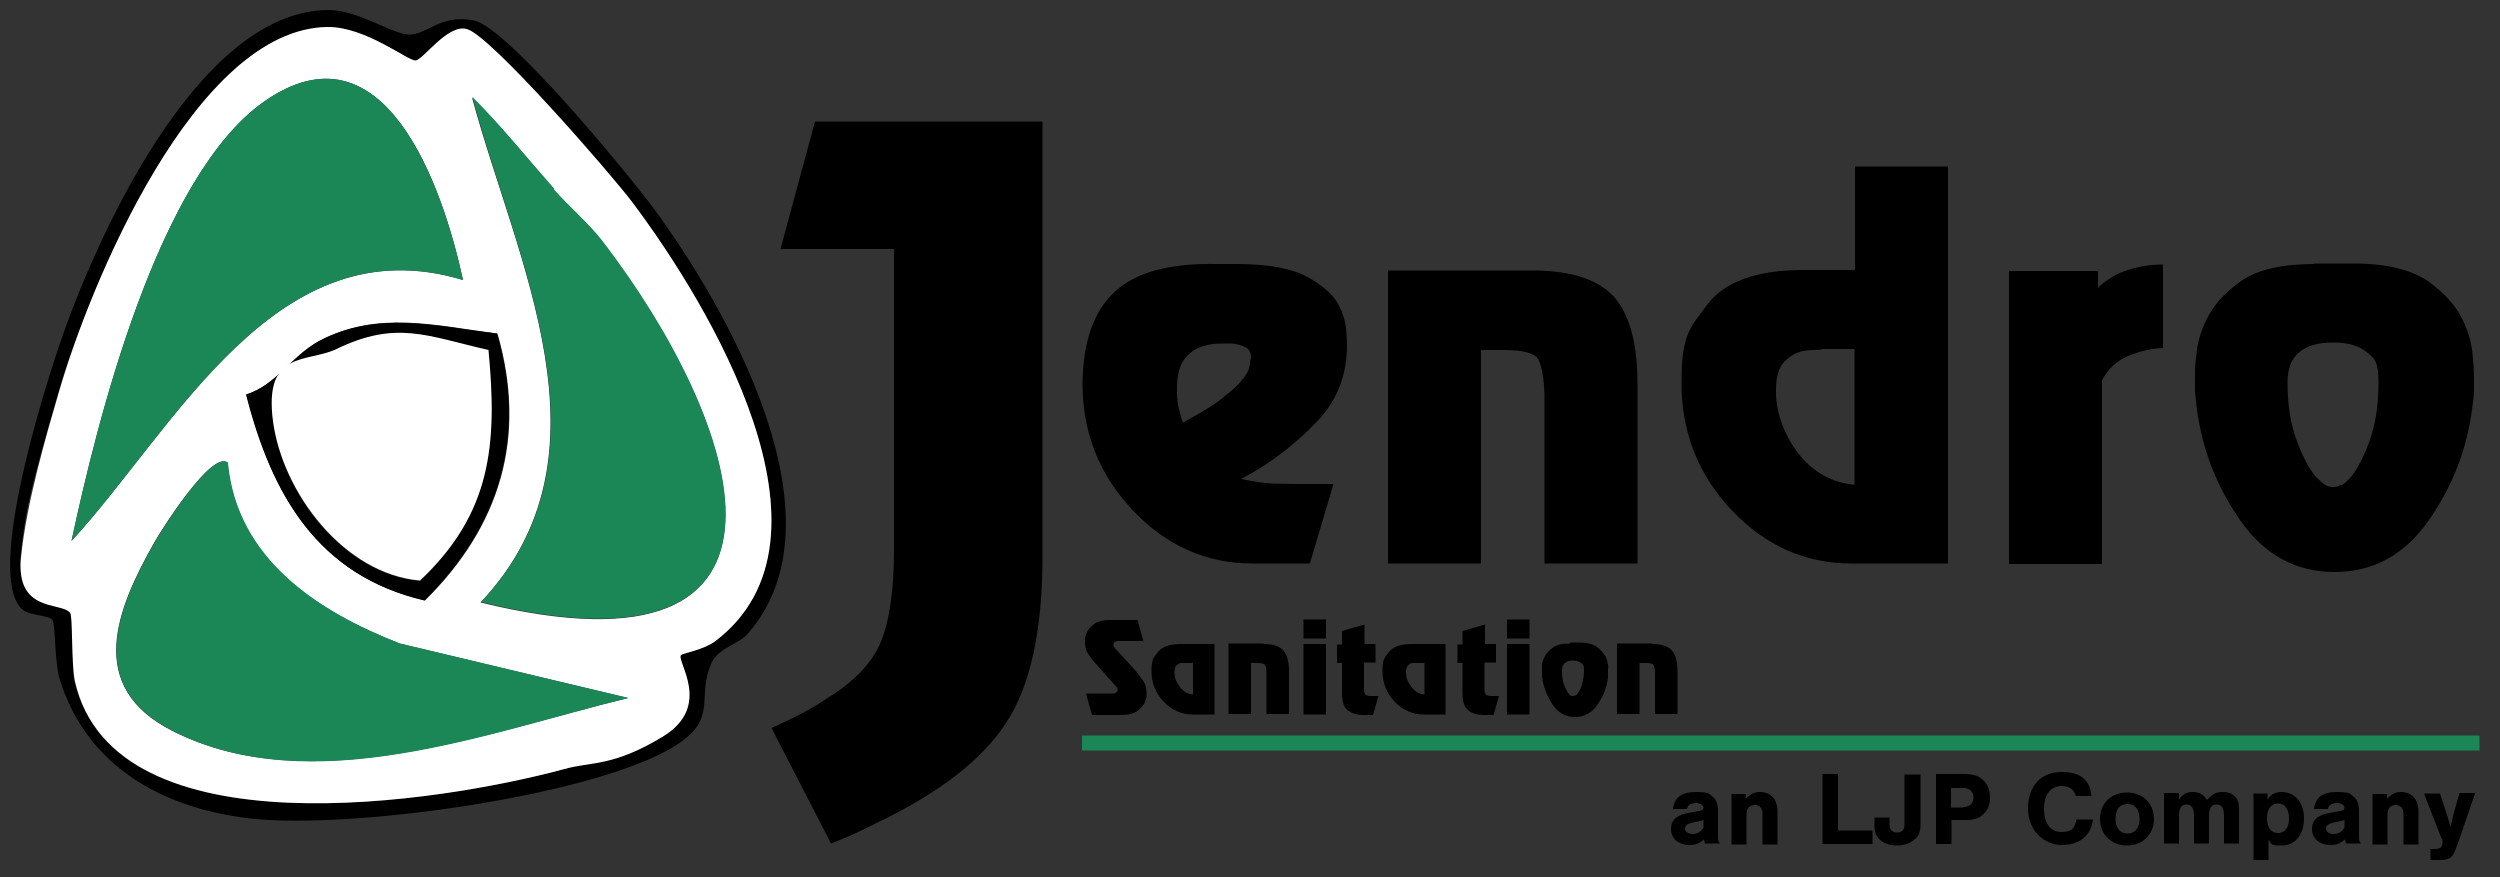
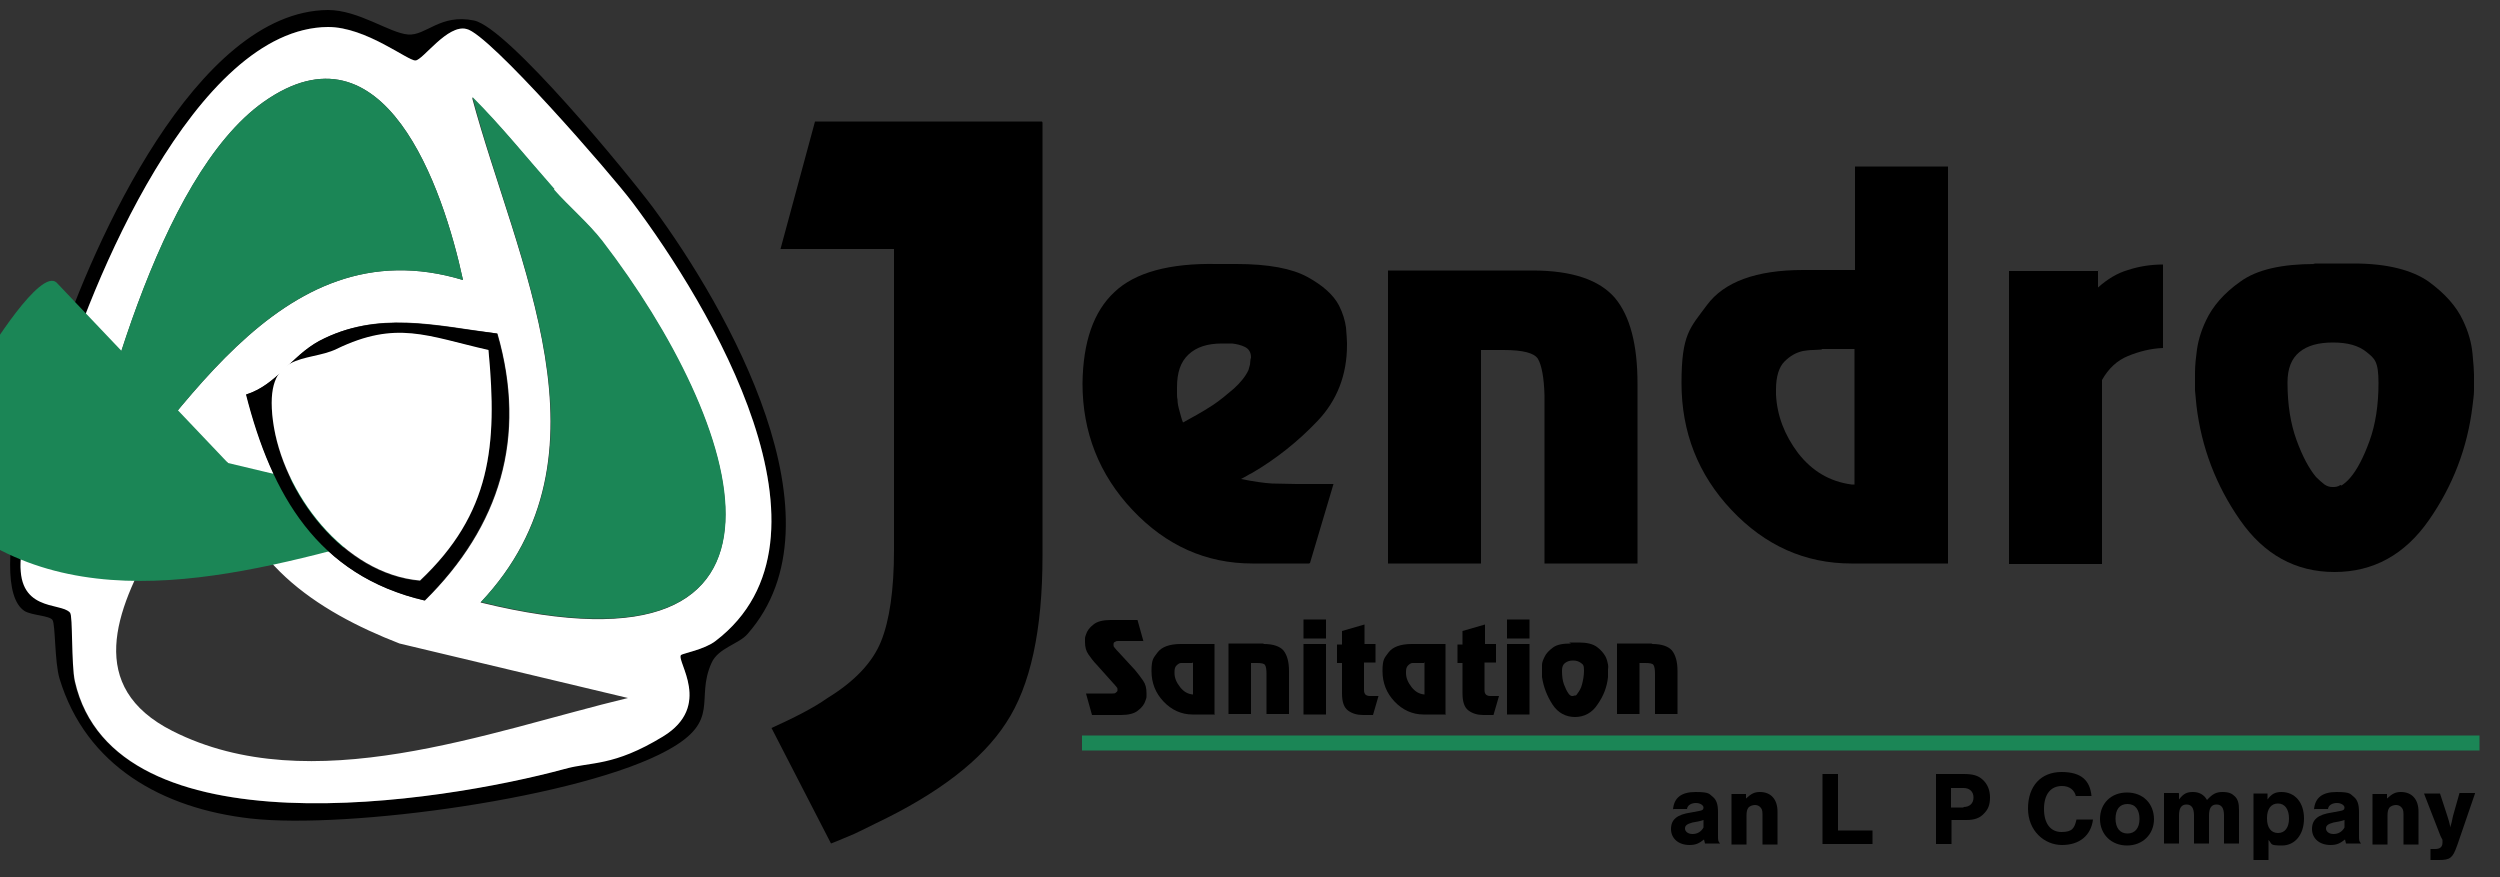
<svg xmlns="http://www.w3.org/2000/svg" id="Layer_2" version="1.1" viewBox="0 0 500 175.4">
  <rect x="0" y="0" width="500" height="175.4" fill="#333333" stroke="none" />
  <defs>
    <style>
      .st0 {
        fill: none;
        stroke: #1b8656;
        stroke-miterlimit: 10;
        stroke-width: 3px;
      }

      .st1 {
        fill: #1b8656;
      }

      .st2, .st3 {
        fill: #fff;
      }

      .st2, .st4 {
        display: none;
      }
    </style>
  </defs>
  <path class="st4" d="M176.2,258.5l1.5-9.1h14.1v48.3s-.4,6.4-4.7,9.1l-8,5.1-3.5-7.5,4.8-2.9s3.3-1.6,2.2-10.2-.3-33-.3-33" />
  <path class="st4" d="M209.6,279.9l7.9-7s5-9.9-2.8-13c0,0-8.3-3.5-15.6.9,0,0-8.6,6.9,0,19.9,0,0,3.3,5.3,7.5,6.5,0,0,7.5-.1,9.5,0l2-7.1-8.4-.3Z" />
  <path class="st2" d="M204.6,274.3l6.1-4.6s.6-6.5-5.1-3.1c0,0-3.4,2.9-1,7.6Z" />
  <path class="st4" d="M244.6,287.2h-8.1v-17.5s1-4.1-6-3.1v20.6h-8.2v-27.1h13.8s8.1-.7,8.6,7.2" />
  <path class="st4" d="M271.5,287.2h-12.2s-11.6-3.6-11.9-18.1c0,0,.4-8.3,6.9-9h9.2v-10.5h8" />
  <path class="st2" d="M263.4,280.3v-13.7h-5.2s-4,1.8-2.1,7.8c0,0,2.2,5.7,7.2,6Z" />
  <path class="st4" d="M284.7,287.2h-8.4v-27.8h8.4v2.5s1.2-2.9,5.6-3.3v8s-4.8-.7-5.4,1.9v18.8Z" />
  <path class="st4" d="M300.2,259.9c2.6-.4,8.1-.5,10.7.2,10.3,2.8,5.9,23.3-1.6,27.7-14.1,8.1-25.4-25.1-9.1-27.8ZM303.9,266.6c-6.7,1.3-2.1,14.5.6,14.7,3.8.3,7.8-16.2-.6-14.7Z" />
  <g>
    <path d="M149.5,126.8c-1.7,2-5.9,2.8-7.2,5.8-3.3,7.3,2,11.5-8.7,17.4-17.1,9.5-64,15.9-83.5,13.7-17.6-2-32.9-10.5-38.2-28-1-3.4-.8-10.8-1.4-11.7s-4.1-.9-5.6-1.8c-8.3-5.5,3.7-43.4,6.7-52.4C18.6,48.8,39.2,2.2,65.6,2c6.1,0,12.3,4.6,16,4.9,3.6.3,6.4-4.2,13.2-2.8s30.8,30.7,35.8,37.4c14.9,20.2,39,62.5,18.9,85.3ZM136.2,131c.2-.3,4.7-1.1,6.9-2.8,26.9-20.6-1.2-67.2-16.6-87.7-4.2-5.6-28.7-33.8-33.2-34.7-3.8-1-8.5,6.2-10.2,6.3s-9.8-6.8-17.5-6.7c-26.5.2-47.7,51.7-54,73.3s-6.7,24.8-7.5,32.8,7.9,8.9,9.8,11,.2,10.3,1,13.8c7.9,34.6,73.2,24.2,97.9,17.5,5.3-1.4,15.4-3.9,19.7-6.5,10.1-6.1,2.7-15.1,3.6-16.3Z" />
    <path class="st3" d="M136.2,131c-1,1.2,6.4,10.2-3.6,16.3s-14.4,5-19.7,6.5c-24.7,6.7-90,17.1-97.9-17.5-.8-3.5-.4-13.2-1-13.8-1.9-2.1-10.9,0-9.8-11s5.1-24.6,7.5-32.8C17.9,57,39.1,5.6,65.6,5.4c7.6,0,16,6.8,17.5,6.7s6.4-7.3,10.2-6.3c4.5.9,29,29.1,33.2,34.7,15.4,20.5,43.5,67.2,16.6,87.7-2.2,1.7-6.6,2.5-6.9,2.8ZM92.6,56c-4-18.5-15.7-52.7-39.9-35.6-21.1,15-33.2,63.5-38.4,87.8,20.9-22.8,41-63.5,78.3-52.2ZM110.8,37.9c-5.4-6.2-10.6-12.7-16.4-18.4,8.8,32.8,29.5,71.5,1.7,101,70.2,17.2,52.2-36,24.3-72.2-2.8-3.7-6.7-6.9-9.7-10.3ZM99.4,66.7c-12.3-1.6-23.9-4.7-35.5,1.5-5.7,3-8.5,8.7-14.6,10.7,5.1,20.1,14.3,36.2,35.7,41.2,15-14.8,20.5-32.6,14.5-53.4ZM45.6,92.6c-3.1-2.9-13.4,13.5-14.7,15.8-7.8,13.7-13.8,29,3.6,37.8,27.7,14,63.2.1,91.1-6.6l-45.7-10.9c-16.5-6.4-32.7-16.9-34.4-36.1Z" />
-     <path class="st1" d="M45.6,92.6c1.8,19.2,18,29.7,34.4,36.1l45.7,10.9c-27.9,6.8-63.4,20.7-91.1,6.6-17.5-8.9-11.4-24.1-3.6-37.8,1.3-2.3,11.5-18.7,14.7-15.8Z" />
+     <path class="st1" d="M45.6,92.6l45.7,10.9c-27.9,6.8-63.4,20.7-91.1,6.6-17.5-8.9-11.4-24.1-3.6-37.8,1.3-2.3,11.5-18.7,14.7-15.8Z" />
    <path class="st1" d="M110.8,37.9c3,3.4,6.9,6.7,9.7,10.3,27.8,36.2,45.9,89.4-24.3,72.2,27.8-29.4,7-68.1-1.7-101,5.8,5.8,11,12.3,16.4,18.4Z" />
    <path class="st1" d="M92.6,56c-37.4-11.3-57.4,29.5-78.3,52.2,5.2-24.4,17.3-72.9,38.4-87.8,24.2-17.1,35.9,17.1,39.9,35.6Z" />
    <path d="M99.4,66.7c6,20.7.5,38.5-14.5,53.4-21.4-5-30.6-21.2-35.7-41.2,6.1-1.9,9-7.6,14.6-10.7,11.6-6.1,23.2-3,35.5-1.5ZM97.7,70.1c-12.2-2.8-18.3-6-30.4-.2s-13.6,7.4-12.7,14.4c1.8,14.3,14.1,30.6,29.4,31.9,14.2-13.5,15.5-27.1,13.7-46Z" />
    <path class="st3" d="M97.7,70.1c1.8,19,.5,32.6-13.7,46-15.2-1.3-27.5-17.6-29.4-31.9s6.9-11.6,12.7-14.4c12-5.8,18.1-2.6,30.4.2Z" />
  </g>
  <line class="st0" x1="216.4" y1="148.6" x2="495.9" y2="148.6" />
  <g>
    <path d="M334.6,161.9c.2-2.3,1.6-3.5,4.5-3.5s2.7.4,3.5,1c.7.6,1,1.5,1,3v4.6c0,1.1,0,1.2.4,1.7h-3c-.1-.4-.1-.4-.2-.8-1,.8-1.7,1.1-2.9,1.1-2.2,0-3.7-1.3-3.7-3.2s1.2-2.9,4-3.3l1.6-.3c.7-.1.9-.3.9-.7s-.6-.9-1.5-.9-1.7.4-1.8,1.2h-2.7ZM340.7,164c-.3.1-.6.2-1.1.3l-1.1.2c-1.1.3-1.5.6-1.5,1.2s.6,1.1,1.5,1.1,1.7-.4,2.2-1.3v-1.5Z" />
    <path d="M349.2,158.7v1c1.1-1,1.7-1.3,2.8-1.3,2.2,0,3.5,1.5,3.5,3.9v6.6h-3v-5.5c0-1,0-1.4-.3-1.8-.3-.4-.7-.6-1.2-.6s-1,.2-1.3.5c-.3.4-.4.8-.4,1.7v5.7h-3v-10.1h2.9Z" />
    <path d="M367.7,166.1h6.8v2.7h-10v-14h3.1v11.3Z" />
-     <path d="M384.1,154.8v10.1c0,1.5-.4,2.4-1.3,3.1-.9.7-2,1.1-3.4,1.1-2.7,0-4.5-1.5-4.5-3.7v-1.9h3v1.4c0,1,.5,1.6,1.5,1.6s1.5-.5,1.5-1.6v-10h3.1Z" />
    <path d="M390.3,168.8h-3.1v-14h5.5c1.9,0,2.9.3,3.8,1.1,1,.9,1.5,2.1,1.5,3.6s-.4,2.4-1.2,3.2c-.8.9-1.9,1.3-3.5,1.3h-3v4.8ZM392.7,161.4c1.2,0,2-.7,2-1.9s-.8-1.9-2-1.9h-2.5v3.9h2.5Z" />
    <path d="M415.2,159.3c-.3-1.3-1.3-2.1-2.8-2.1-2.3,0-3.6,1.7-3.6,4.6s1.3,4.6,3.5,4.6,2.6-.8,3-2.5h3.3c-.4,3.2-2.7,5.1-6.2,5.1s-6.8-2.8-6.8-7.3,2.6-7.3,6.7-7.3,5.7,1.8,6,4.8h-3.2Z" />
    <path d="M430.8,163.8c0,3.1-2.3,5.3-5.4,5.3s-5.4-2.2-5.4-5.3,2.2-5.3,5.4-5.3,5.4,2.2,5.4,5.4ZM423.1,163.7c0,1.9.9,3,2.4,3s2.4-1.1,2.4-2.9-.8-3-2.4-3-2.4,1.1-2.4,3Z" />
    <path d="M435.8,158.7v1.2c.9-1.2,1.6-1.5,2.8-1.5s2.2.5,2.8,1.6c1.1-1.2,1.8-1.6,3.1-1.6s1.9.3,2.5.9c.6.6.8,1.4.8,2.7v6.7h-3v-5.6c0-1.5-.5-2.2-1.5-2.2s-1.5.7-1.5,2.2v5.6h-3v-5.6c0-1.5-.5-2.2-1.5-2.2s-1.5.7-1.5,2.2v5.6h-3v-10.1h2.9Z" />
    <path d="M453.5,158.7v1.2c.8-1.1,1.5-1.5,2.8-1.5,2.7,0,4.5,2.1,4.5,5.3s-1.8,5.4-4.4,5.4-1.9-.3-2.7-1.1v4h-3v-13.3h2.9ZM453.4,163.7c0,1.8.8,2.9,2.2,2.9s2.2-1.1,2.2-2.9-.8-3-2.2-3-2.2,1.1-2.2,2.9Z" />
    <path d="M462.8,161.9c.2-2.3,1.6-3.5,4.5-3.5s2.7.4,3.5,1c.7.6,1,1.5,1,3v4.6c0,1.1,0,1.2.4,1.7h-3c-.1-.4-.1-.4-.2-.8-1,.8-1.7,1.1-2.9,1.1-2.2,0-3.7-1.3-3.7-3.2s1.2-2.9,4-3.3l1.6-.3c.7-.1.9-.3.9-.7s-.6-.9-1.5-.9-1.7.4-1.8,1.2h-2.7ZM468.9,164c-.3.1-.6.2-1.1.3l-1.1.2c-1.1.3-1.5.6-1.5,1.2s.6,1.1,1.5,1.1,1.7-.4,2.2-1.3v-1.5Z" />
    <path d="M477.4,158.7v1c1.1-1,1.7-1.3,2.8-1.3,2.2,0,3.5,1.5,3.5,3.9v6.6h-3v-5.5c0-1,0-1.4-.3-1.8-.3-.4-.7-.6-1.2-.6s-1,.2-1.3.5c-.3.4-.4.8-.4,1.7v5.7h-3v-10.1h2.9Z" />
    <path d="M495,158.7l-3.5,10.2c-.6,1.7-.9,2.2-1.4,2.6-.5.4-1.2.5-2.3.5h-1.7v-2.2h.9c1,0,1.5-.4,1.5-1.3s0-.4-.4-1.3l-3.3-8.5h3.2l1.5,4.6c.3.9.3,1,.5,1.8v.4c.3-.7.4-1.4.6-2.3l1.3-4.6h3.1Z" />
  </g>
  <g>
    <path d="M228.7,128.2h-4.2c0,0-.1,0-.2,0h-.6c-.3,0-.5,0-.7.2-.2,0-.3.2-.3.5s0,.4.2.6c.1.2.3.3.4.5,0,0,0,0,.1.1s0,0,.1.1l3.5,3.8c.6.7,1.1,1.4,1.6,2.1.5.7.7,1.5.7,2.5s0,.5,0,.7c0,.3-.1.5-.2.8-.2.7-.7,1.4-1.5,2-.7.6-1.9.9-3.4.9h-5.8l-1.2-4.3h5.3c.3,0,.5,0,.7-.2s.3-.2.3-.5,0-.4-.2-.6c-.1-.2-.3-.3-.4-.5,0,0,0,0-.1-.1,0,0,0,0-.1-.1l-3.4-3.8c-.6-.6-1.1-1.3-1.6-2s-.7-1.5-.7-2.5,0-.5,0-.7c0-.3.1-.5.2-.8.2-.7.7-1.4,1.5-2,.7-.6,1.9-.9,3.4-.9h5.4s1.2,4.3,1.2,4.3Z" />
    <path d="M243,142.9h-4.5c-2.2,0-4.2-.9-5.8-2.6-1.6-1.7-2.4-3.7-2.4-6.1s.4-2.6,1.2-3.7c.8-1.1,2.4-1.7,4.6-1.7h6.8s0,14,0,14ZM238.5,132.6h-1.4c-.1,0-.3,0-.4,0-.2,0-.3,0-.5,0-.3,0-.6.2-.9.5-.3.3-.4.7-.4,1.3h0v.2c0,1,.4,1.9,1.1,2.8.7.9,1.5,1.4,2.6,1.5v-6.5Z" />
    <path d="M252.8,128.8c1.9,0,3.2.5,3.9,1.3.7.9,1.1,2.2,1.1,4.1v8.6h-4.5v-8h0c0-.9-.1-1.5-.3-1.8-.2-.3-.7-.4-1.7-.4h-1.1v10.2h-4.5v-14.1h6.9Z" />
    <path d="M265.2,127.7h-4.5v-3.8h4.5v3.8ZM265.2,142.9h-4.5v-14.1h4.5v14.1Z" />
    <path d="M272.8,128.8h2.3v3.7h-2.3v5.4c0,.3,0,.6.2.9.1.2.5.4.9.4h1.8l-1.1,3.8h-2c-1.2,0-2.2-.3-3-.9s-1.2-1.7-1.2-3.4v-6.1h-1v-3.7h1v-2.7l4.5-1.3v4.1Z" />
    <path d="M289.2,142.9h-4.5c-2.2,0-4.2-.9-5.8-2.6-1.6-1.7-2.4-3.7-2.4-6.1s.4-2.6,1.2-3.7c.8-1.1,2.4-1.7,4.6-1.7h6.8s0,14,0,14ZM284.8,132.6h-1.4c-.1,0-.3,0-.4,0-.2,0-.3,0-.5,0-.3,0-.6.2-.9.5-.3.3-.4.7-.4,1.3h0v.2c0,1,.4,1.9,1.1,2.8s1.5,1.4,2.6,1.5v-6.5Z" />
    <path d="M296.9,128.8h2.3v3.7h-2.3v5.4c0,.3,0,.6.2.9.1.2.5.4.9.4h1.8l-1.1,3.8h-2c-1.2,0-2.2-.3-3-.9s-1.2-1.7-1.2-3.4v-6.1h-1v-3.7h1v-2.7l4.5-1.3v4.1Z" />
    <path d="M305.9,127.7h-4.5v-3.8h4.5v3.8ZM305.9,142.9h-4.5v-14.1h4.5v14.1Z" />
    <path d="M313.8,128.5h2c1.6,0,2.8.3,3.6.9s1.3,1.2,1.7,1.9c.3.6.4,1.1.5,1.6s0,.8,0,1h0c0,.3,0,.5,0,.8,0,.2,0,.5,0,.7-.2,2-.9,3.8-2.1,5.5-1.1,1.7-2.7,2.5-4.5,2.5s-3.4-.8-4.5-2.5c-1.1-1.7-1.8-3.5-2.1-5.5,0-.2,0-.5,0-.7,0-.2,0-.5,0-.7h0c0-.2,0-.5,0-1,0-.5.2-1,.5-1.6.3-.7.9-1.3,1.7-1.9s2-.8,3.6-.8h0ZM315.1,139.1c.1,0,.3-.2.4-.4.3-.4.7-1,.9-1.8s.4-1.7.4-2.8-.2-1.2-.6-1.5c-.4-.3-.9-.5-1.6-.5s-1.2.2-1.6.5c-.4.3-.6.8-.6,1.5,0,1.1.1,2,.4,2.8.3.8.6,1.4.9,1.8.1.2.3.3.4.4s.3.1.4.1c.1,0,.2,0,.4-.1Z" />
    <path d="M330.5,128.8c1.9,0,3.2.5,3.9,1.3.7.9,1.1,2.2,1.1,4.1v8.6h-4.5v-8h0c0-.9-.1-1.5-.3-1.8-.2-.3-.7-.4-1.7-.4h-1.1v10.2h-4.5v-14.1h6.9Z" />
  </g>
  <g>
    <path d="M261.8,112.7h-11.3c-9.3,0-17.3-3.6-24-10.7-6.7-7.1-10-15.6-10-25.3.1-8.3,2.2-14.4,6.4-18.3,4.1-3.9,11-5.8,20.5-5.6h3.9c6.4,0,11.1.9,14.2,2.6,3.1,1.7,5.2,3.6,6.3,5.7.8,1.6,1.2,3,1.4,4.4.1,1.4.2,2.4.2,3.1v.4c0,6-2,11.1-5.9,15.2-3.9,4.1-8.3,7.6-13.1,10.4-.4.2-.8.4-1.1.6-.4.2-.7.4-1.1.6,2.5.5,4.5.8,6.2.9,1.7,0,3.3.1,4.9.1h7.4l-4.7,15.8ZM250.2,71.5c0-1-.4-1.7-1.2-2.1-.8-.4-1.7-.6-2.6-.7-.3,0-.6,0-1,0h-1c-2.9,0-5.1.7-6.7,2.2-1.6,1.5-2.3,3.6-2.3,6.6s0,.8,0,1.2c0,.4,0,.8.1,1.2,0,.8.2,1.6.4,2.3s.4,1.6.7,2.3c.7-.4,1.6-.9,2.7-1.5,1.1-.6,2.2-1.3,3.3-2,1.5-1,2.9-2.2,4.2-3.3,1.3-1.2,2.3-2.4,2.9-3.7.1-.4.2-.8.3-1.1,0-.4.1-.7.1-1h0Z" />
    <path d="M306.5,54.1c8,0,13.4,1.9,16.5,5.5,3,3.6,4.5,9.3,4.5,17.1v36h-18.6v-33.6c-.1-3.7-.6-6.1-1.3-7.3-.7-1.2-3-1.8-6.9-1.8h-4.5v42.7h-18.6v-58.6h28.9Z" />
    <path d="M389.6,33.4v79.3h-19.3c-9.3,0-17.3-3.6-24-10.7s-10-15.6-10-25.4,1.7-11,5.1-15.6c3.4-4.6,9.8-7,19.2-7h10.4v-20.7h18.6ZM364.4,69.9c-.5,0-1.1.1-1.8.1-.7,0-1.3.1-2,.2-1.4.3-2.6,1-3.7,2.1s-1.7,3-1.7,5.6v1c.2,4.2,1.7,8.1,4.4,11.7,2.8,3.6,6.3,5.7,10.7,6.3h.6v-27.1h-6.6Z" />
    <path d="M419.6,54.1v3.4c1.9-1.7,3.9-2.9,6-3.5,2.1-.7,4.5-1.1,7-1.1v16.7c-2.5.1-4.8.7-7,1.6-2.2.9-3.9,2.5-5.2,4.8v36.8h-18.6v-58.6h17.9Z" />
    <path d="M462.6,52.7h8.2c6.6,0,11.6,1.3,14.9,3.6,3.3,2.4,5.6,5,6.9,7.8,1.1,2.3,1.7,4.5,1.9,6.6.2,2.1.3,3.5.3,4.2h0c0,1.1,0,2.2,0,3.2,0,1-.2,2.1-.3,3.1-1,8.3-3.9,15.9-8.7,22.8-4.8,6.9-11.1,10.4-18.9,10.4s-14.1-3.5-18.9-10.4c-4.8-6.9-7.7-14.5-8.7-22.8-.1-1-.2-2.1-.3-3.1,0-1,0-2.1,0-3.1h0c0-.8,0-2.2.3-4.3.2-2.1.8-4.3,1.9-6.6,1.3-2.8,3.6-5.5,6.9-7.8,3.3-2.4,8.3-3.5,14.9-3.5h0ZM468.3,97.1c.6-.4,1.2-.9,1.7-1.5,1.4-1.6,2.7-4.1,3.9-7.4,1.2-3.3,1.8-7.2,1.8-11.6s-.8-4.9-2.4-6.2c-1.6-1.3-3.8-1.9-6.7-1.9s-5.1.6-6.7,1.9c-1.6,1.3-2.4,3.3-2.4,6.1,0,4.4.6,8.2,1.8,11.5,1.2,3.3,2.5,5.7,3.9,7.4.6.6,1.2,1.1,1.7,1.5.6.4,1.1.5,1.6.5.5,0,1,0,1.6-.4Z" />
  </g>
  <path d="M208.5,24.5v86.7c0,14.8-2.4,26-7.3,33.4-4.8,7.4-13.5,14.1-26.1,20.1-1.4.7-2.8,1.4-4.3,2.1-1.5.6-3,1.3-4.6,1.9l-11.9-23.1c2.2-1,4.3-2,6.2-3,1.9-1,3.6-2,5-3,5.4-3.3,9-7.1,10.7-11.3,1.7-4.2,2.6-10.3,2.6-18.3v-60.2h-22.7l6.9-25.5h45.4Z" />
</svg>